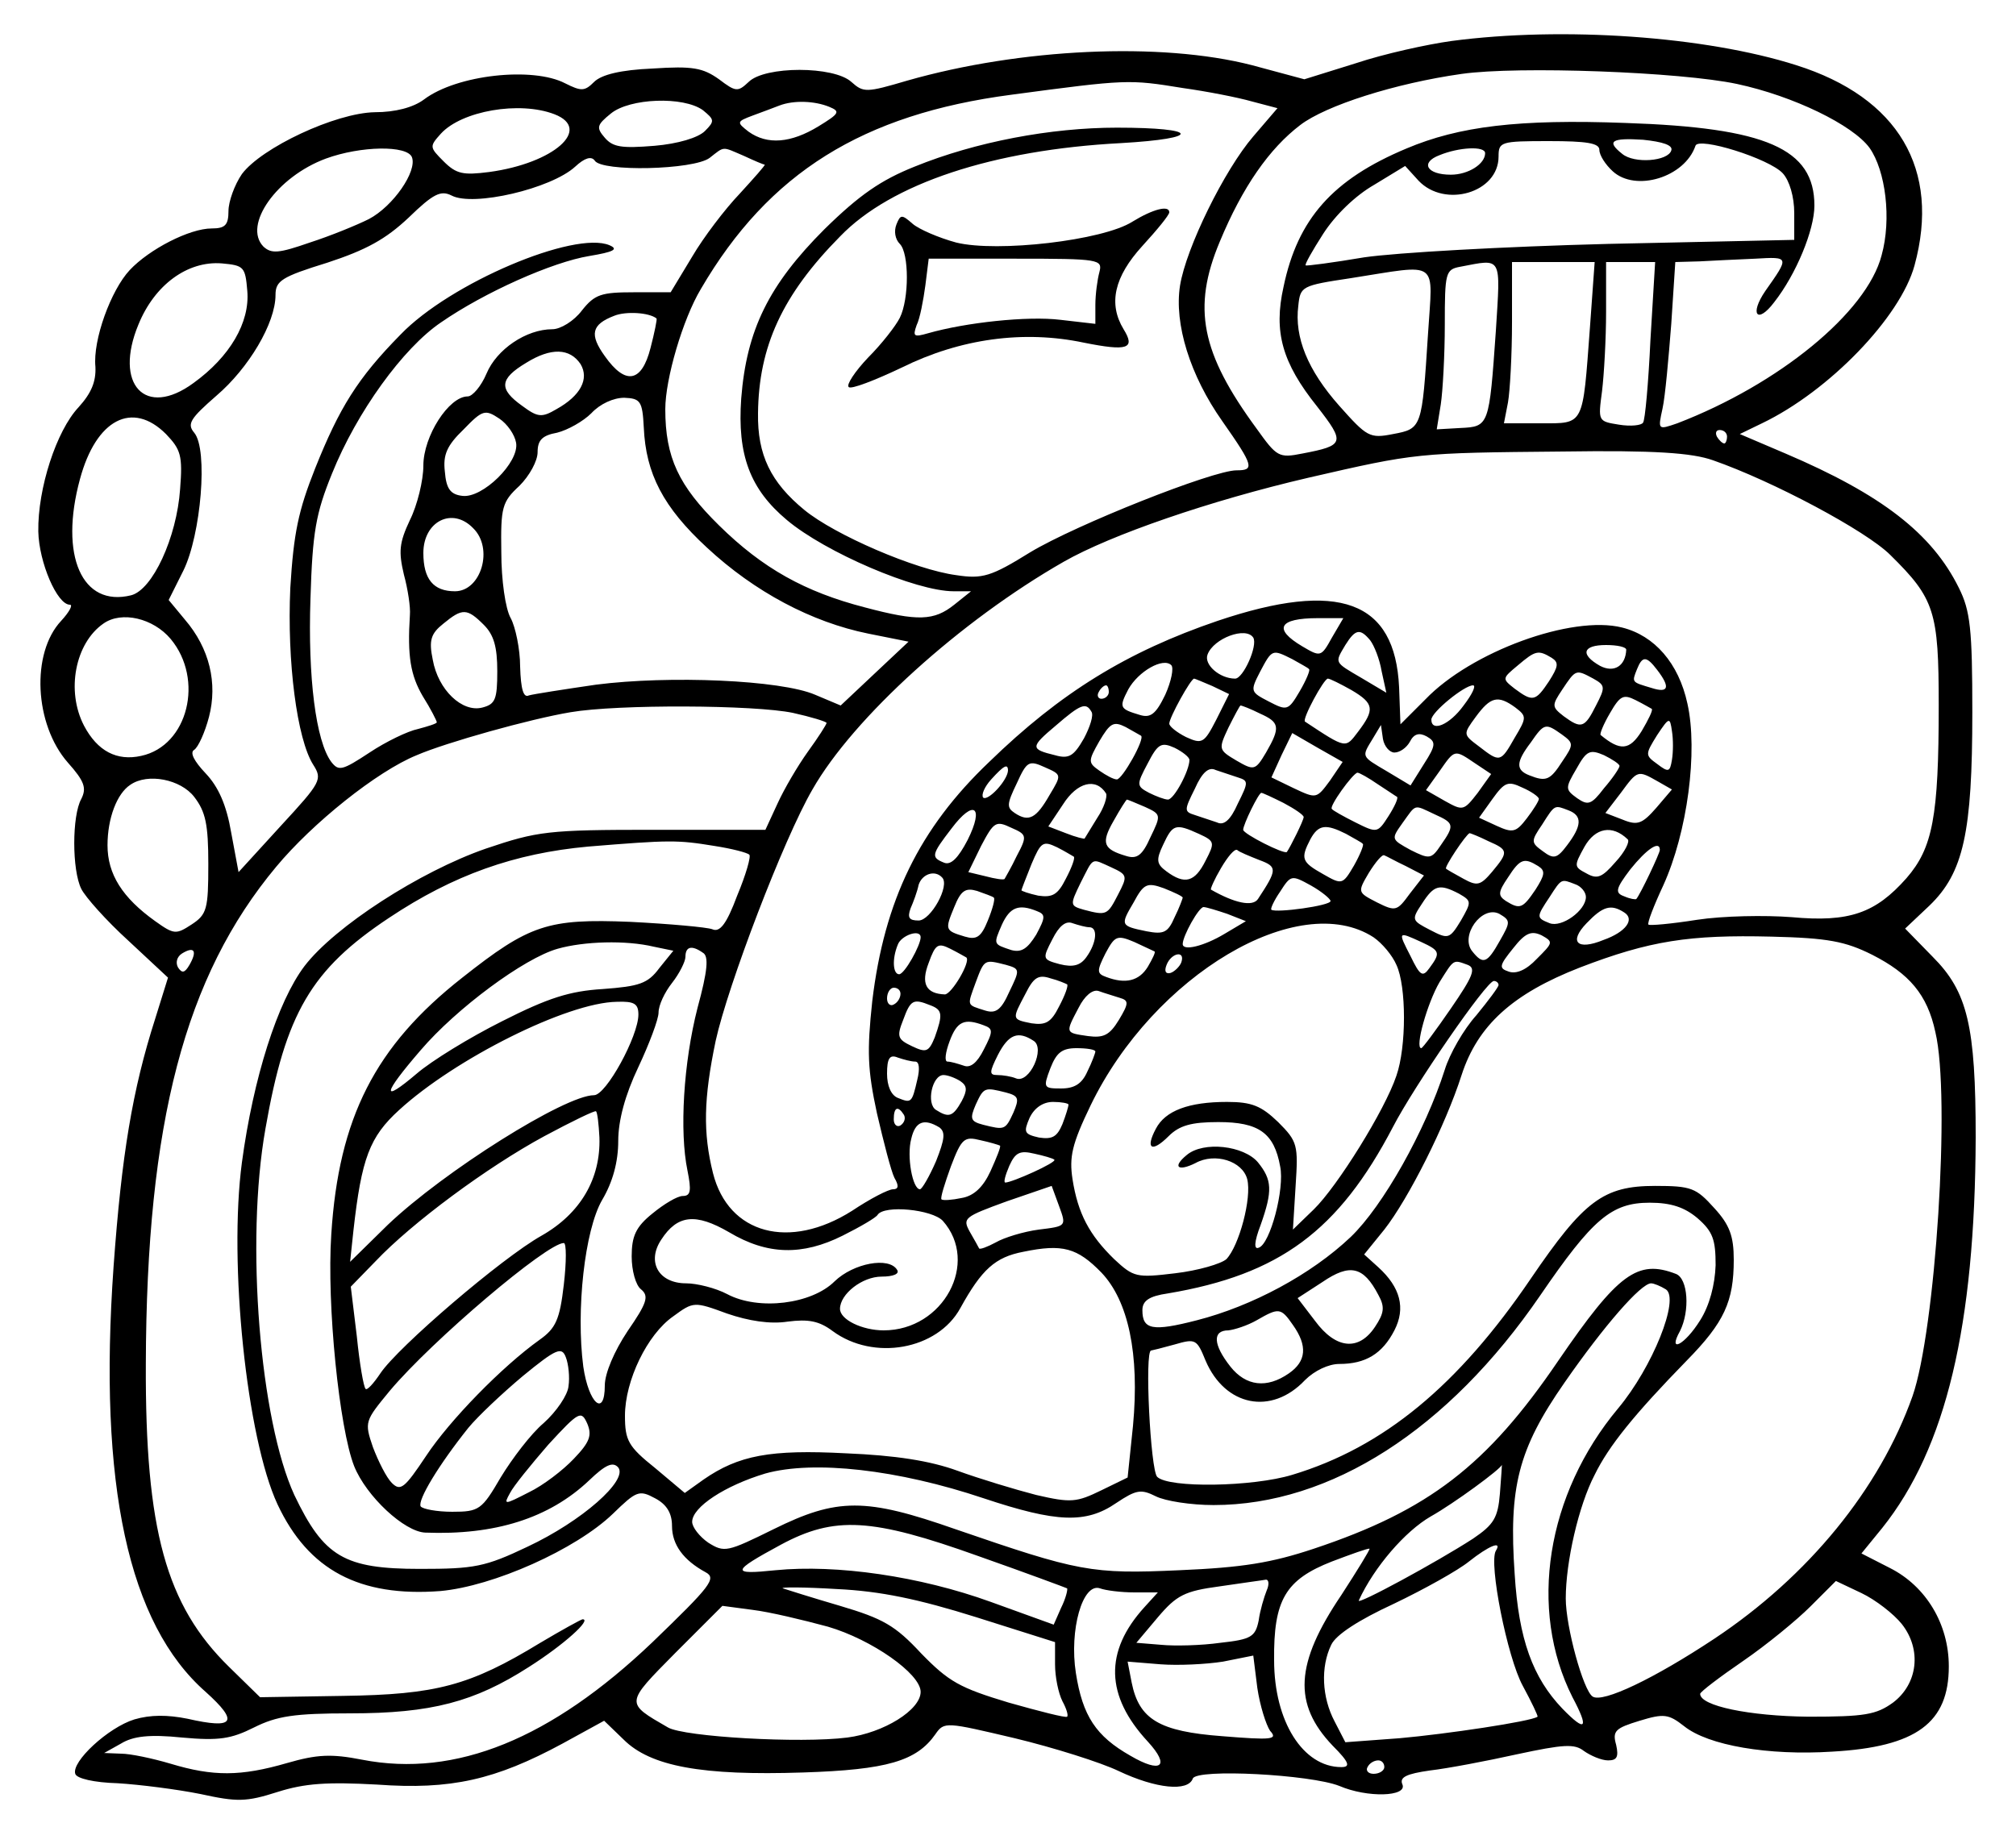
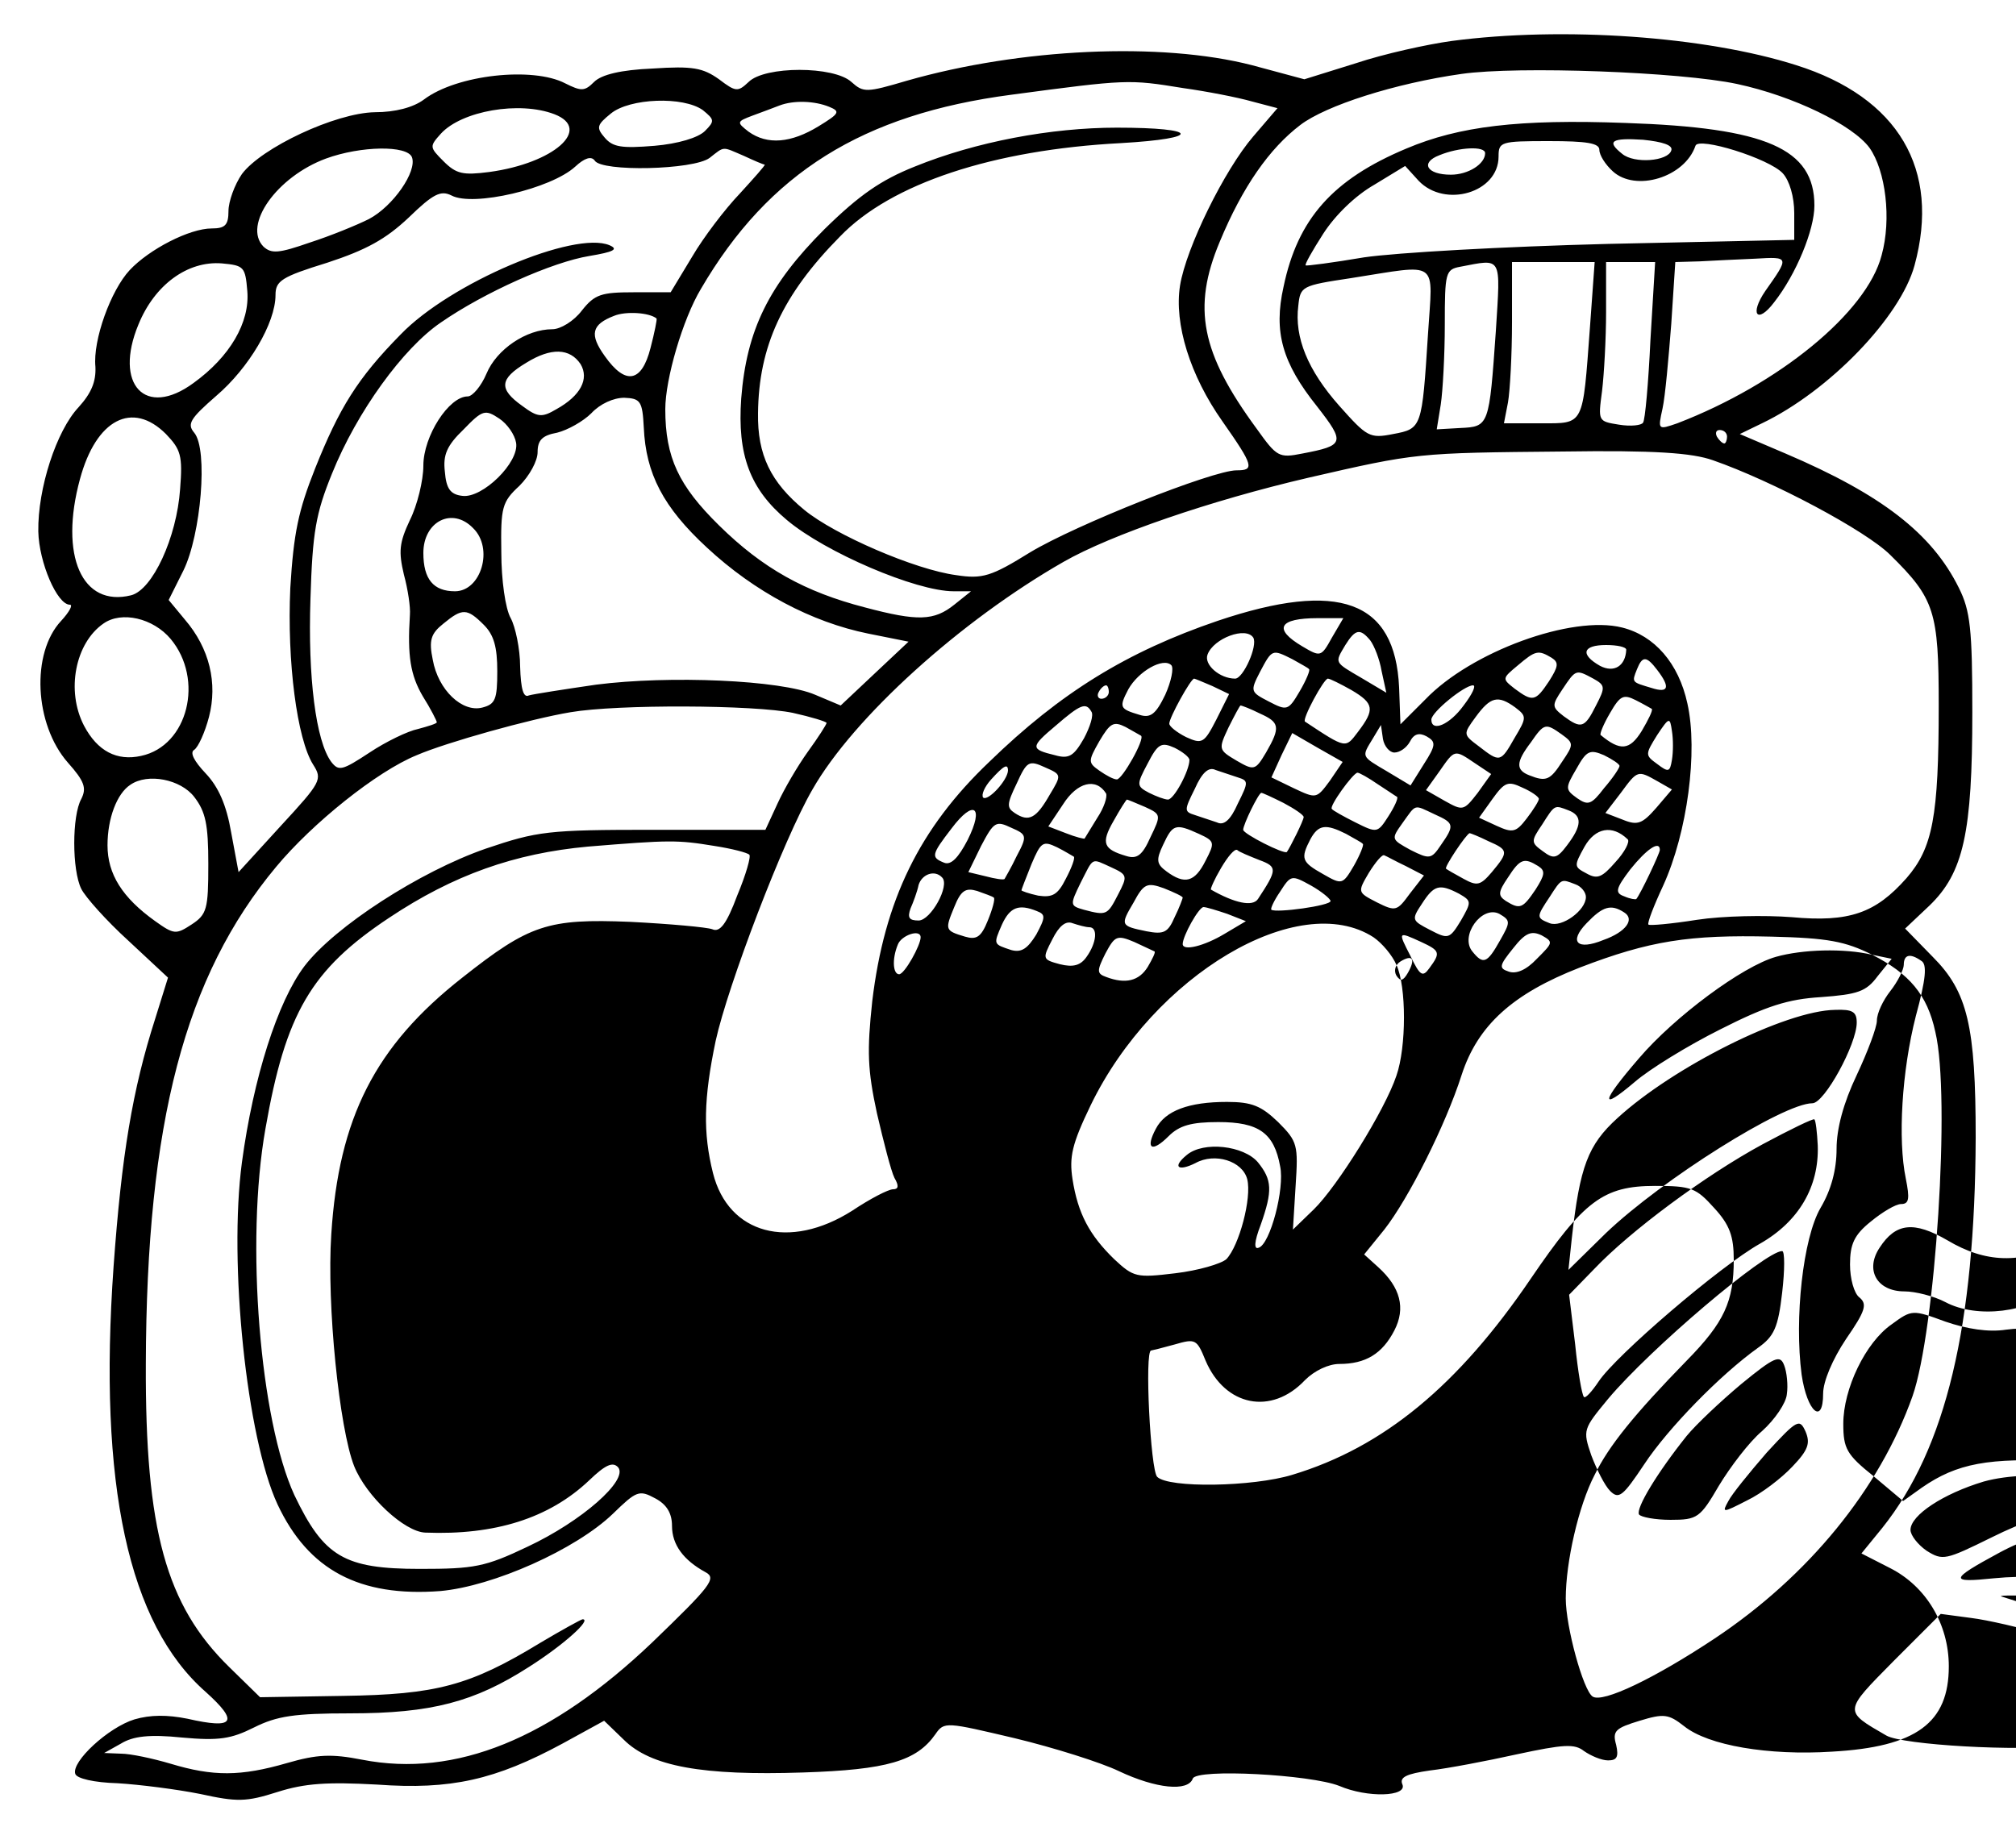
<svg xmlns="http://www.w3.org/2000/svg" version="1.0" width="300pt" height="275pt" viewBox="0 0 300 275" preserveAspectRatio="xMidYMid meet">
  <g transform="translate(0,275) scale(0.1,-0.1)" fill="#000000" stroke="none">
-     <path d="M2160 2689 c-36 -5 -100 -19 -142 -33 l-77 -24 -78 21 c-136 35 -345 25 -513 -23 -61 -18 -65 -18 -83 -2 -26 24 -129 24 -153 0 -16 -15 -19 -15 -44 4 -24 17 -39 20 -99 16 -47 -2 -76 -9 -87 -20 -14 -14 -19 -14 -43 -2 -48 25 -161 13 -210 -24 -16 -12 -43 -19 -73 -19 -59 -1 -169 -53 -198 -92 -11 -16 -20 -41 -20 -55 0 -21 -5 -26 -25 -26 -33 0 -93 -31 -122 -62 -28 -30 -55 -104 -51 -144 1 -22 -6 -39 -25 -60 -33 -35 -61 -121 -60 -185 1 -46 28 -109 47 -109 5 0 -1 -11 -13 -24 -45 -48 -40 -154 10 -211 25 -28 28 -38 20 -54 -14 -25 -14 -106 0 -134 6 -12 37 -47 70 -77 l59 -55 -19 -61 c-34 -106 -50 -203 -62 -369 -23 -325 22 -532 137 -633 50 -45 43 -56 -27 -40 -30 6 -55 6 -79 -1 -39 -12 -94 -63 -88 -81 2 -7 28 -13 63 -14 33 -2 88 -9 123 -16 55 -12 68 -12 115 3 41 13 74 15 148 11 110 -8 176 7 276 61 l62 34 29 -28 c40 -40 117 -54 267 -49 125 4 169 17 197 57 13 19 16 18 118 -6 58 -14 128 -36 155 -49 55 -26 103 -31 110 -11 6 15 175 6 218 -11 42 -18 101 -16 94 2 -5 11 6 16 41 21 26 3 84 14 129 24 70 15 86 16 100 5 10 -7 26 -14 36 -14 13 0 16 5 12 23 -6 21 -1 25 35 36 36 11 43 10 66 -8 36 -29 126 -44 220 -38 126 7 174 43 174 127 0 63 -34 119 -87 146 l-43 22 31 38 c95 119 138 301 139 581 0 166 -12 217 -64 269 l-41 42 36 34 c51 49 64 109 64 288 0 124 -3 151 -20 185 -40 81 -115 139 -258 200 l-68 29 33 16 c100 48 206 158 227 235 39 143 -24 250 -176 298 -135 43 -347 58 -513 36z m425 -64 c84 -18 172 -61 197 -95 24 -34 33 -106 18 -160 -22 -85 -153 -192 -304 -250 -29 -10 -29 -10 -22 22 4 18 9 75 13 126 l6 92 36 1 c20 1 57 3 83 4 51 3 51 3 15 -48 -24 -35 -12 -50 13 -17 33 42 60 108 60 144 0 85 -72 116 -281 123 -159 6 -248 -5 -326 -38 -110 -46 -162 -105 -183 -206 -15 -67 -2 -113 50 -178 42 -54 41 -58 -22 -70 -35 -7 -38 -5 -68 37 -83 113 -96 180 -55 278 34 82 74 139 120 174 38 29 141 62 240 76 84 12 326 3 410 -15z m-825 -6 c36 -5 82 -14 103 -20 l38 -10 -36 -42 c-43 -50 -100 -166 -109 -222 -9 -57 15 -134 63 -202 47 -67 48 -73 21 -73 -35 0 -239 -81 -307 -122 -58 -36 -71 -40 -110 -34 -61 8 -181 60 -226 97 -50 41 -70 82 -69 144 1 99 36 176 122 263 76 79 228 129 418 139 122 7 117 23 -6 23 -98 0 -210 -21 -301 -58 -50 -20 -82 -42 -134 -93 -83 -83 -116 -150 -124 -252 -6 -84 13 -135 68 -181 57 -48 192 -106 248 -106 l26 0 -25 -20 c-30 -24 -54 -25 -133 -4 -89 23 -152 58 -217 122 -60 59 -80 101 -80 173 0 45 26 134 53 179 101 173 241 260 462 289 172 23 175 23 255 10z m-714 -33 c17 -14 18 -16 3 -31 -10 -10 -40 -19 -75 -22 -49 -4 -62 -2 -74 12 -13 15 -12 19 9 36 28 23 108 26 137 5z m188 5 c17 -7 15 -10 -16 -29 -41 -25 -76 -28 -104 -8 -18 14 -18 15 6 24 14 5 32 12 40 15 21 8 52 7 74 -2z m-409 -11 c57 -22 -1 -73 -97 -86 -39 -5 -49 -3 -68 16 -21 21 -21 22 -4 41 31 34 117 49 169 29z m1662 -54 c-5 -16 -55 -20 -73 -5 -24 19 -16 24 31 21 29 -3 45 -8 42 -16z m-107 1 c0 -8 9 -22 20 -32 34 -31 107 -9 123 38 4 14 110 -19 130 -41 10 -11 17 -35 17 -59 l0 -40 -277 -6 c-156 -4 -315 -13 -363 -20 -47 -8 -86 -13 -87 -12 -2 1 10 22 26 47 18 28 48 57 76 73 l46 28 20 -22 c39 -41 119 -18 119 36 0 22 3 23 75 23 56 0 75 -3 75 -13z m-1767 -11 c8 -21 -28 -73 -64 -92 -18 -9 -57 -25 -88 -35 -46 -16 -57 -17 -69 -6 -31 32 20 104 93 131 52 19 121 20 128 2z m494 2 c15 -7 29 -13 31 -13 1 -1 -16 -20 -37 -43 -22 -23 -54 -65 -71 -94 l-32 -53 -55 0 c-48 0 -58 -3 -77 -27 -12 -16 -32 -28 -44 -28 -39 0 -83 -30 -98 -66 -8 -19 -21 -34 -28 -34 -28 0 -66 -59 -66 -103 0 -22 -9 -59 -20 -81 -16 -34 -17 -47 -9 -81 6 -22 10 -49 9 -60 -4 -62 1 -90 19 -121 12 -19 21 -37 21 -39 0 -2 -13 -6 -28 -10 -15 -3 -48 -19 -72 -35 -41 -27 -46 -28 -57 -14 -23 31 -35 126 -31 243 3 99 8 127 32 186 37 92 106 187 162 225 65 45 166 90 221 99 36 6 44 10 30 16 -52 22 -237 -56 -311 -133 -64 -65 -91 -109 -127 -199 -25 -63 -32 -96 -37 -178 -5 -110 10 -225 34 -263 14 -22 12 -26 -48 -91 l-63 -69 -11 59 c-7 41 -19 68 -38 88 -17 18 -24 31 -17 35 6 4 16 26 22 49 13 50 1 102 -36 145 l-24 29 22 44 c26 53 37 180 16 205 -11 13 -6 21 33 55 48 41 88 108 88 150 0 21 9 27 77 48 58 19 87 35 121 67 37 36 48 41 64 33 32 -17 148 10 184 43 14 13 24 16 29 9 10 -17 147 -14 171 4 23 18 18 17 51 3z m1103 4 c0 -16 -25 -32 -51 -32 -36 0 -46 18 -17 29 29 12 68 14 68 3z m-1842 -205 c4 -47 -26 -98 -80 -137 -72 -53 -119 -2 -82 87 24 59 73 95 124 91 33 -3 35 -5 38 -41z m1858 -59 c-10 -142 -10 -143 -53 -145 l-35 -2 6 37 c3 20 6 74 6 119 0 77 1 82 23 86 63 12 60 17 53 -95z m140 5 c-11 -148 -8 -143 -73 -143 l-55 0 6 31 c3 17 6 71 6 120 l0 89 61 0 62 0 -7 -97z m90 -19 c-3 -64 -8 -120 -11 -123 -2 -4 -18 -6 -36 -3 -31 5 -31 5 -25 50 3 25 6 78 6 118 l0 74 37 0 36 0 -7 -116z m-331 9 c-9 -140 -9 -141 -52 -149 -35 -7 -39 -4 -80 42 -47 53 -67 102 -61 149 3 29 5 30 78 41 134 21 122 29 115 -83z m-1148 23 c1 -1 -3 -21 -9 -44 -13 -51 -37 -56 -68 -12 -23 32 -20 47 14 60 17 7 52 5 63 -4z m-113 -68 c13 -22 0 -47 -36 -67 -22 -13 -28 -12 -51 5 -35 25 -34 40 6 64 37 23 65 22 81 -2z m94 -94 c3 -69 29 -119 94 -179 71 -66 156 -111 240 -128 l60 -12 -50 -47 -51 -48 -38 16 c-51 22 -217 29 -326 15 -48 -7 -93 -14 -100 -16 -8 -4 -12 9 -13 43 0 26 -7 59 -14 72 -8 14 -14 57 -14 98 -1 67 1 75 27 99 15 15 27 37 27 50 0 18 7 25 29 29 16 4 39 17 51 29 13 14 33 23 49 23 24 -1 27 -5 29 -44z m-190 -23 c5 -29 -50 -83 -80 -79 -18 2 -24 11 -26 36 -3 25 3 39 28 63 28 29 32 30 53 16 12 -8 23 -24 25 -36z m-521 13 c22 -23 25 -32 21 -82 -5 -72 -41 -150 -73 -158 -73 -18 -107 59 -76 173 24 89 78 117 128 67z m2323 -4 c0 -5 -2 -10 -4 -10 -3 0 -8 5 -11 10 -3 6 -1 10 4 10 6 0 11 -4 11 -10z m-21 -35 c89 -31 228 -105 264 -141 66 -65 72 -84 72 -224 0 -166 -9 -212 -48 -257 -46 -52 -85 -66 -171 -58 -39 3 -102 2 -141 -4 -38 -6 -71 -9 -72 -7 -2 2 8 28 22 58 36 79 52 200 36 271 -13 60 -49 101 -97 113 -75 19 -225 -36 -293 -107 l-37 -37 -2 55 c-6 129 -89 160 -270 99 -135 -46 -234 -107 -340 -210 -104 -99 -156 -206 -174 -356 -8 -75 -7 -102 7 -167 10 -43 21 -86 26 -96 7 -12 6 -17 -2 -17 -7 0 -34 -14 -61 -32 -93 -59 -184 -35 -207 56 -15 60 -14 111 4 197 18 82 101 300 144 374 61 107 220 251 374 339 70 40 218 91 364 125 161 37 161 37 379 39 136 2 192 -2 223 -13z m-1845 -101 c31 -30 12 -94 -27 -94 -32 0 -47 18 -47 57 0 47 43 69 74 37z m16 -144 c15 -15 20 -33 20 -69 0 -42 -3 -49 -22 -54 -30 -8 -66 26 -74 71 -6 29 -3 39 16 54 28 23 35 23 60 -2z m-466 -21 c50 -60 26 -159 -44 -174 -36 -8 -65 7 -85 45 -27 52 -13 123 29 152 27 19 74 8 100 -23z m1728 2 c-16 -29 -17 -29 -44 -13 -44 26 -35 42 23 42 l38 0 -17 -29z m-117 0 c7 -12 -15 -61 -27 -61 -23 0 -47 21 -41 36 9 24 57 42 68 25z m174 -4 c6 -8 14 -28 17 -46 l7 -32 -37 22 c-41 24 -40 22 -24 49 15 24 22 25 37 7z m381 -14 c-1 -24 -18 -35 -39 -24 -30 17 -26 31 9 31 17 0 30 -3 30 -7z m-497 -14 c12 -7 24 -13 25 -15 2 -1 -4 -16 -14 -33 -17 -29 -19 -29 -46 -15 -27 14 -28 15 -13 44 18 34 18 34 48 19z m386 2 c11 -7 10 -13 -4 -35 -20 -30 -24 -31 -51 -11 -19 15 -19 15 5 35 26 22 30 23 50 11z m-575 -55 c-14 -29 -22 -35 -38 -30 -30 9 -31 11 -17 38 15 27 52 48 64 36 4 -4 0 -24 -9 -44z m732 37 c20 -26 17 -35 -8 -27 -30 9 -30 8 -22 28 8 20 14 20 30 -1z m-95 -13 c18 -10 18 -13 4 -40 -17 -34 -22 -35 -48 -16 -18 14 -18 16 -2 40 20 30 20 30 46 16z m-567 -11 l25 -12 -19 -38 c-18 -35 -21 -37 -45 -26 -14 7 -25 16 -25 20 0 9 32 67 37 67 1 0 13 -5 27 -11z m207 -6 c34 -20 35 -29 10 -62 -19 -25 -17 -26 -79 15 -5 3 28 64 34 64 3 0 19 -8 35 -17z m-361 -3 c0 -5 -5 -10 -11 -10 -5 0 -7 5 -4 10 3 6 8 10 11 10 2 0 4 -4 4 -10z m528 -20 c-21 -29 -48 -40 -48 -21 0 11 49 51 62 51 5 0 -1 -13 -14 -30z m280 -5 c2 -2 -5 -16 -15 -33 -18 -29 -32 -30 -61 -6 -2 1 4 16 14 33 15 26 20 28 38 19 12 -6 22 -12 24 -13z m-203 2 c17 -13 17 -15 -1 -45 -21 -37 -22 -37 -53 -13 -24 18 -24 18 -5 44 22 30 33 33 59 14z m-1075 -8 c27 -6 50 -13 50 -15 0 -2 -12 -21 -28 -43 -15 -21 -35 -55 -45 -77 l-18 -39 -167 0 c-157 0 -172 -2 -249 -28 -98 -34 -225 -116 -270 -175 -40 -53 -76 -166 -93 -292 -20 -150 7 -410 53 -509 46 -98 122 -138 242 -129 79 7 202 62 257 115 35 34 39 36 63 23 17 -9 25 -22 25 -41 0 -28 17 -51 50 -69 17 -9 7 -21 -79 -104 -151 -144 -293 -202 -432 -175 -46 9 -67 8 -112 -5 -69 -20 -110 -20 -173 -1 -27 8 -60 15 -74 15 l-25 1 25 14 c18 11 42 14 91 9 55 -5 73 -2 107 15 34 17 60 21 143 21 121 0 185 17 266 69 52 33 94 71 80 71 -2 0 -31 -16 -63 -35 -105 -64 -155 -77 -293 -79 l-124 -2 -46 45 c-94 92 -125 204 -124 451 1 359 58 577 194 740 54 65 150 142 209 166 44 19 169 54 229 64 70 12 274 11 331 -1z m444 2 c4 -5 -2 -23 -11 -40 -15 -26 -22 -31 -43 -25 -37 9 -37 12 1 44 37 32 45 35 53 21z m251 -3 c29 -13 31 -20 9 -58 -16 -27 -18 -27 -44 -12 -27 16 -27 17 -12 49 9 18 17 33 18 33 2 0 15 -5 29 -12z m-177 -33 c6 -5 -28 -65 -36 -65 -5 0 -16 6 -26 13 -17 12 -17 14 0 44 16 27 21 30 39 21 11 -6 21 -12 23 -13z m790 -36 c-3 -18 -5 -19 -22 -6 -18 13 -18 14 0 43 18 27 19 27 22 6 2 -12 2 -31 0 -43z m-413 11 c8 0 18 7 23 16 6 12 14 14 25 8 14 -8 14 -13 -4 -41 l-20 -32 -35 21 c-39 23 -38 21 -21 49 l12 20 3 -21 c2 -11 10 -20 17 -20z m249 27 c18 -13 18 -15 1 -40 -18 -28 -24 -31 -49 -21 -21 8 -20 20 2 49 20 29 22 29 46 12z m-345 -69 c-20 -27 -20 -27 -54 -11 l-33 16 15 33 16 33 38 -22 37 -21 -19 -28z m-209 31 c0 -16 -23 -59 -32 -59 -5 0 -18 5 -28 10 -19 10 -19 12 -2 44 15 29 20 32 40 23 12 -6 22 -14 22 -18z m640 -9 c0 -3 -10 -18 -23 -33 -19 -25 -24 -26 -40 -15 -18 13 -18 15 -1 44 15 27 20 29 41 20 12 -6 23 -13 23 -16z m-215 4 l24 -16 -20 -28 c-21 -27 -22 -27 -49 -12 l-28 16 20 28 c23 33 22 33 53 12z m-633 -47 c-20 -35 -31 -41 -52 -27 -12 8 -12 13 3 44 15 33 18 35 42 24 25 -11 25 -11 7 -41z m-62 36 c-1 -15 -30 -46 -37 -40 -3 4 2 16 12 27 19 21 25 24 25 13z m342 -10 c16 -5 16 -7 0 -39 -11 -25 -21 -33 -31 -28 -9 3 -24 8 -33 11 -16 5 -16 7 0 39 11 25 21 33 31 28 9 -3 24 -8 33 -11z m208 -10 c14 -9 27 -18 29 -19 2 -2 -4 -15 -13 -29 -16 -25 -17 -25 -49 -9 -18 9 -34 18 -35 20 -5 3 31 53 38 54 3 0 17 -8 30 -17z m417 4 l21 -12 -23 -27 c-21 -24 -28 -27 -50 -18 l-26 10 23 30 c25 34 25 34 55 17z m-2178 -23 c17 -22 21 -41 21 -100 0 -67 -2 -75 -25 -90 -23 -15 -26 -15 -54 5 -49 35 -71 70 -71 113 0 40 14 77 34 90 26 18 75 8 95 -18z m1357 5 c2 -5 -3 -21 -13 -36 -9 -15 -18 -29 -19 -31 0 -1 -13 2 -28 8 l-26 10 22 33 c21 33 49 40 64 16z m644 -8 c0 -3 -8 -16 -18 -29 -16 -21 -21 -22 -45 -11 l-26 12 20 28 c18 25 23 27 44 17 14 -6 25 -14 25 -17z m-380 -6 c17 -9 30 -18 30 -21 0 -5 -20 -45 -25 -52 -4 -4 -65 27 -65 33 0 8 23 55 27 55 2 0 17 -7 33 -15z m-206 -6 c24 -11 24 -12 8 -45 -12 -27 -20 -33 -36 -28 -34 10 -38 19 -19 52 10 18 19 32 20 32 1 0 13 -5 27 -11z m-264 -49 c-14 -27 -25 -38 -35 -34 -20 8 -19 12 11 51 33 44 49 33 24 -17z m695 38 c29 -13 30 -16 9 -46 -14 -21 -17 -21 -45 -7 -29 16 -29 16 -12 40 21 29 16 28 48 13z m199 6 c21 -8 20 -23 -2 -52 -15 -20 -20 -21 -36 -9 -18 13 -18 15 -1 40 19 30 18 29 39 21z m-821 -68 c-8 -17 -17 -32 -18 -34 -1 -2 -14 0 -29 4 l-25 6 19 39 c19 36 22 38 45 27 23 -10 24 -12 8 -42z m271 33 c24 -11 24 -13 10 -40 -16 -32 -31 -36 -58 -16 -15 11 -16 17 -5 40 14 30 18 32 53 16z m219 0 c12 -7 24 -13 25 -15 2 -1 -4 -16 -13 -32 -17 -29 -18 -29 -46 -13 -32 18 -34 23 -19 52 12 22 23 23 53 8z m419 -8 c4 -3 -4 -19 -18 -34 -20 -23 -27 -26 -43 -17 -19 10 -19 11 -3 40 16 28 41 33 64 11z m-207 -3 c30 -13 30 -16 5 -46 -17 -20 -22 -21 -42 -10 -13 7 -25 14 -26 15 -4 1 30 52 35 53 1 0 14 -5 28 -12z m-1152 -7 c26 -4 49 -10 52 -13 3 -2 -5 -30 -18 -61 -16 -43 -26 -55 -37 -50 -8 3 -63 8 -122 11 -123 5 -150 -4 -250 -83 -130 -102 -184 -209 -195 -382 -7 -105 12 -289 34 -345 18 -45 75 -98 106 -99 103 -4 184 21 244 78 24 23 35 28 43 19 15 -19 -54 -80 -135 -118 -63 -30 -79 -33 -160 -33 -113 0 -143 18 -187 110 -51 111 -73 376 -43 545 30 172 68 237 184 314 96 64 187 96 296 106 122 10 133 10 188 1z m535 -16 c2 -2 -3 -16 -12 -33 -12 -24 -20 -28 -41 -25 -14 3 -25 7 -25 8 0 1 7 19 15 39 14 33 17 35 38 25 12 -6 23 -13 25 -14z m276 -5 c27 -10 27 -14 -2 -58 -8 -12 -35 -6 -70 14 -1 1 5 15 15 32 10 17 20 29 24 27 3 -3 18 -9 33 -15z m596 15 c0 -5 -29 -66 -35 -73 -1 -1 -9 0 -18 4 -14 5 -13 11 9 40 24 30 44 44 44 29z m-378 -24 l27 -14 -21 -27 c-19 -26 -21 -27 -49 -13 -29 15 -29 15 -12 44 10 16 20 28 23 26 3 -1 17 -9 32 -16z m-438 -2 c24 -11 24 -13 10 -40 -16 -31 -17 -32 -51 -23 -21 6 -21 7 -5 40 20 39 15 37 46 23z m635 2 c11 -7 10 -13 -4 -35 -19 -28 -23 -30 -44 -17 -12 8 -12 13 3 35 18 28 24 30 45 17z m-887 -17 c12 -12 -17 -64 -35 -64 -14 0 -17 4 -12 18 4 9 10 25 12 35 5 16 24 23 35 11z m578 -35 c0 -7 -81 -18 -88 -13 -2 1 4 14 13 27 16 25 17 25 46 9 16 -9 29 -20 29 -23z m-220 5 c0 -1 -5 -15 -12 -29 -10 -23 -16 -26 -42 -21 -39 8 -39 9 -19 43 15 28 20 30 45 21 15 -6 28 -12 28 -14z m584 20 c9 -3 16 -12 16 -19 0 -20 -36 -46 -54 -39 -20 8 -20 9 0 39 18 28 17 27 38 19z m-865 -20 c2 -2 -2 -17 -9 -34 -10 -25 -17 -29 -34 -24 -30 9 -30 10 -16 44 10 25 17 29 34 24 11 -4 23 -8 25 -10z m692 6 c19 -11 19 -12 3 -40 -17 -28 -19 -28 -46 -14 -27 14 -28 15 -12 39 18 28 26 30 55 15z m-628 -26 c13 -5 13 -9 -1 -35 -13 -21 -22 -27 -37 -23 -27 9 -27 8 -14 38 12 26 25 31 52 20z m283 -4 l28 -11 -32 -19 c-30 -18 -62 -26 -62 -15 0 12 24 55 31 55 4 0 20 -5 35 -10z m406 -40 c-19 -34 -25 -36 -41 -16 -19 23 14 69 40 56 17 -10 17 -12 1 -40z m185 42 c16 -10 3 -29 -31 -41 -39 -16 -52 -3 -25 25 24 25 36 29 56 16z m-796 -22 c13 0 11 -23 -4 -44 -9 -13 -20 -16 -40 -11 -26 7 -26 8 -11 37 10 20 20 28 30 24 9 -3 20 -6 25 -6z m423 -15 c13 -9 28 -27 34 -41 15 -32 15 -122 0 -165 -17 -51 -88 -165 -123 -199 l-31 -30 4 65 c4 61 3 66 -26 95 -25 24 -39 30 -76 30 -57 0 -92 -13 -106 -40 -16 -30 -6 -36 19 -11 16 16 34 21 74 21 60 0 83 -16 92 -66 7 -33 -15 -116 -32 -121 -7 -3 -7 8 3 34 18 51 17 67 -4 93 -21 25 -81 32 -106 11 -22 -18 -13 -25 13 -12 29 16 70 3 77 -24 7 -28 -12 -99 -31 -119 -8 -7 -42 -17 -76 -21 -58 -7 -62 -6 -91 21 -37 36 -54 68 -62 119 -5 33 -1 52 27 110 94 194 310 322 421 250z m243 -32 c-16 -17 -31 -23 -42 -19 -15 5 -14 9 7 35 18 23 27 26 42 19 18 -10 17 -11 -7 -35z m-917 32 c0 -12 -24 -55 -32 -55 -9 0 -11 22 -2 44 5 14 34 24 34 11z m348 -21 c2 -1 -3 -11 -10 -23 -13 -21 -33 -26 -62 -15 -14 5 -14 9 -1 35 14 26 17 28 43 17 15 -7 28 -13 30 -14z m397 14 c28 -13 29 -16 12 -39 -10 -14 -14 -11 -28 18 -19 37 -19 37 16 21z m671 -19 c55 -28 82 -59 94 -115 23 -96 0 -445 -34 -542 -49 -138 -155 -268 -295 -361 -89 -59 -166 -96 -181 -86 -14 9 -40 104 -40 146 0 54 19 138 43 184 21 43 59 90 137 170 56 57 70 88 70 150 0 35 -6 52 -29 77 -27 30 -34 33 -88 33 -77 0 -106 -22 -185 -138 -108 -159 -219 -251 -355 -292 -59 -18 -184 -20 -201 -3 -10 10 -19 188 -9 188 1 0 17 4 35 9 31 9 33 8 46 -24 29 -68 98 -82 148 -29 14 14 35 24 51 24 39 0 64 15 82 50 17 33 9 64 -24 94 l-21 19 30 37 c36 46 91 155 115 230 24 74 76 121 176 160 104 40 163 49 285 46 84 -2 110 -7 150 -27z m-1813 12 l29 -6 -21 -26 c-17 -23 -30 -27 -84 -31 -49 -3 -81 -13 -150 -48 -48 -24 -105 -59 -127 -78 -53 -45 -51 -31 6 35 53 62 154 137 204 151 39 11 101 13 143 3z m465 -16 c7 -6 -22 -55 -32 -55 -28 1 -36 16 -24 47 10 28 14 30 32 21 12 -6 22 -12 24 -13z m-1156 -11 c-7 -12 -11 -13 -17 -4 -4 7 -2 16 6 21 18 11 23 4 11 -17z m764 18 c9 -5 7 -27 -8 -82 -21 -82 -27 -184 -15 -242 6 -30 5 -38 -7 -38 -8 0 -28 -12 -45 -26 -25 -20 -31 -34 -31 -64 0 -21 6 -43 14 -49 12 -10 9 -20 -20 -62 -20 -30 -34 -63 -34 -81 0 -48 -24 -27 -32 28 -11 84 2 203 28 248 16 27 24 57 24 88 0 30 10 68 30 110 16 34 30 71 30 81 0 11 9 30 20 44 11 14 20 32 20 39 0 15 9 18 26 6z m712 -14 c-2 -6 -10 -14 -16 -16 -7 -2 -10 2 -6 12 7 18 28 22 22 4z m-261 -4 c21 -6 21 -7 5 -40 -12 -27 -20 -33 -36 -28 -28 9 -27 6 -14 42 13 35 13 34 45 26z m687 0 c13 -5 8 -17 -25 -65 -22 -32 -42 -59 -44 -59 -10 0 9 67 27 98 22 35 20 34 42 26z m-596 -29 c2 -2 -3 -16 -12 -33 -12 -24 -20 -28 -41 -25 -30 6 -29 6 -9 44 12 24 19 29 37 23 12 -3 23 -8 25 -9z m642 -1 c0 -3 -15 -23 -33 -45 -19 -21 -40 -58 -47 -81 -29 -91 -92 -203 -140 -249 -59 -56 -147 -103 -229 -124 -66 -17 -81 -14 -81 15 0 14 10 21 38 25 166 28 254 93 335 248 31 60 139 217 150 217 4 0 7 -3 7 -6z m-890 -13 c0 -6 -4 -13 -10 -16 -5 -3 -10 1 -10 9 0 9 5 16 10 16 6 0 10 -4 10 -9z m326 -6 c14 -4 14 -8 -1 -33 -14 -23 -23 -27 -46 -24 -34 5 -34 4 -14 42 9 18 21 28 30 25 8 -3 22 -7 31 -10z m-716 -25 c0 -32 -48 -120 -66 -120 -43 0 -223 -113 -307 -193 l-56 -55 5 47 c12 107 24 139 68 179 83 76 250 160 324 161 26 1 32 -3 32 -19z m434 14 c19 -7 19 -14 7 -48 -9 -22 -13 -23 -34 -13 -21 10 -23 14 -13 39 11 30 15 32 40 22z m80 -30 c14 -5 14 -9 0 -36 -10 -20 -20 -28 -30 -24 -9 3 -19 6 -24 6 -5 0 -3 14 3 30 11 30 22 35 51 24z m74 -23 c18 -11 -6 -64 -26 -56 -7 3 -20 5 -28 5 -12 0 -12 4 1 30 16 31 30 36 53 21z m92 -16 c0 -2 -5 -16 -12 -30 -8 -18 -19 -25 -39 -25 -26 0 -27 1 -16 30 9 23 17 30 39 30 15 0 28 -2 28 -5z m-268 -15 c6 0 7 -11 3 -27 -8 -35 -9 -35 -29 -27 -10 4 -16 18 -16 36 0 23 4 29 16 24 9 -3 20 -6 26 -6z m67 -29 c10 -7 11 -13 2 -30 -13 -23 -19 -25 -38 -13 -15 9 -6 52 11 52 6 0 17 -4 25 -9z m68 -17 c19 -5 20 -9 11 -30 -12 -26 -13 -26 -45 -18 -19 5 -20 9 -11 30 12 26 13 26 45 18z m93 -18 c0 -3 -4 -16 -9 -29 -8 -19 -15 -23 -35 -20 -22 5 -23 8 -14 29 7 15 20 24 35 24 12 0 23 -2 23 -4z m-698 -49 c2 -61 -28 -113 -86 -146 -59 -33 -214 -166 -240 -205 -10 -15 -20 -26 -22 -23 -3 3 -9 38 -13 78 l-9 74 37 38 c54 57 166 140 251 186 41 22 76 39 77 37 2 -2 4 -19 5 -39z m453 34 c3 -5 1 -12 -5 -16 -5 -3 -10 1 -10 9 0 18 6 21 15 7z m53 -19 c9 -7 8 -17 -5 -50 -10 -23 -21 -42 -24 -42 -11 0 -20 49 -13 75 6 26 19 31 42 17z m90 -27 c2 -1 -5 -18 -14 -38 -11 -24 -25 -37 -43 -40 -14 -3 -28 -4 -30 -2 -2 2 5 24 14 49 16 42 20 45 44 39 14 -3 27 -7 29 -8z m81 -21 c4 -4 -63 -34 -73 -34 -3 0 0 11 6 25 9 20 16 23 37 18 14 -3 28 -7 30 -9z m-23 -104 c-23 -3 -52 -12 -64 -19 -13 -7 -24 -11 -25 -9 -1 2 -7 13 -14 25 -11 20 -8 22 55 45 l67 23 11 -30 c11 -30 11 -30 -30 -35z m980 17 c23 -20 27 -32 27 -70 -1 -29 -9 -60 -23 -82 -23 -37 -49 -50 -30 -16 15 30 12 78 -6 85 -57 22 -86 1 -175 -129 -106 -156 -193 -223 -364 -280 -63 -21 -106 -28 -200 -32 -131 -6 -150 -2 -333 61 -134 47 -176 47 -271 0 -69 -34 -73 -35 -97 -20 -13 9 -24 23 -24 31 0 22 49 54 109 72 72 20 197 6 325 -37 108 -36 152 -38 197 -7 30 20 37 21 59 10 14 -7 52 -13 86 -13 174 0 349 112 486 312 78 114 106 138 163 138 32 0 52 -7 71 -23z m-1123 -4 c55 -62 1 -163 -88 -163 -32 0 -65 16 -65 32 0 22 33 48 62 48 17 0 27 4 23 10 -12 20 -65 10 -93 -17 -34 -34 -113 -44 -160 -19 -17 9 -45 16 -61 16 -41 0 -59 32 -37 65 24 37 51 40 101 11 57 -34 109 -35 169 -5 26 13 50 27 52 31 10 15 81 8 97 -9z m-564 -95 c-6 -52 -12 -65 -36 -82 -56 -40 -134 -120 -169 -173 -32 -48 -38 -53 -51 -40 -8 8 -20 32 -28 53 -13 38 -12 39 25 84 63 75 234 220 259 220 4 0 4 -28 0 -62z m800 18 c40 -42 57 -121 47 -228 l-8 -77 -39 -19 c-37 -18 -45 -19 -97 -7 -31 8 -84 24 -117 36 -41 15 -93 23 -166 26 -113 6 -160 -3 -212 -39 l-28 -20 -44 37 c-40 32 -45 41 -45 78 0 52 33 121 72 148 30 22 31 22 80 4 32 -11 64 -16 90 -12 31 4 47 1 67 -14 61 -45 156 -28 190 34 32 58 52 76 94 84 58 12 80 6 116 -31z m412 -33 c10 -18 9 -27 -5 -48 -24 -36 -58 -33 -89 9 l-26 34 37 24 c41 28 61 23 83 -19z m428 8 c21 -14 -20 -116 -71 -177 -107 -128 -134 -299 -68 -430 25 -47 20 -53 -15 -17 -44 46 -65 103 -71 200 -9 129 5 186 74 285 59 85 114 148 129 148 4 0 14 -4 22 -9z m-555 -53 c22 -31 20 -54 -6 -72 -33 -23 -64 -19 -87 10 -26 33 -27 54 -3 54 9 1 28 7 42 15 33 19 36 19 54 -7z m-1078 -91 c-1 -13 -18 -38 -37 -55 -19 -16 -47 -53 -64 -81 -28 -48 -32 -51 -72 -51 -23 0 -44 4 -47 8 -5 9 27 62 71 117 14 17 50 51 81 77 50 41 58 44 64 28 4 -10 6 -30 4 -43z m8 -108 c-16 -17 -46 -40 -67 -50 -37 -19 -38 -19 -28 -1 5 10 31 42 57 72 46 50 49 51 58 31 7 -17 4 -27 -20 -52z m1378 -52 c-3 -36 -9 -46 -40 -67 -54 -35 -174 -100 -170 -92 23 50 69 103 107 125 34 19 105 71 106 77 0 0 -1 -19 -3 -43z m-776 -93 c71 -25 130 -47 132 -48 1 -2 -2 -15 -9 -29 l-11 -25 -94 34 c-105 38 -229 56 -320 47 -67 -7 -66 -2 8 38 80 43 135 40 294 -17z m540 -58 c-69 -102 -72 -162 -13 -224 25 -25 27 -32 13 -32 -57 0 -100 68 -100 159 -1 90 17 120 86 147 29 11 54 20 56 19 1 -1 -18 -32 -42 -69z m230 66 c-11 -18 17 -159 40 -201 13 -24 23 -45 22 -46 -9 -7 -137 -26 -205 -32 l-81 -6 -16 31 c-19 36 -21 81 -5 114 7 15 41 37 93 61 46 22 96 50 112 63 29 23 50 32 40 16z m-341 -59 c-4 -10 -10 -30 -12 -45 -5 -24 -11 -28 -57 -33 -28 -4 -68 -5 -88 -3 l-37 3 32 38 c28 33 40 39 92 46 33 5 64 9 69 10 4 0 5 -7 1 -16z m945 -50 c30 -38 24 -89 -13 -117 -25 -18 -42 -21 -126 -21 -88 1 -161 16 -161 34 0 3 29 25 64 49 35 24 80 61 100 81 l38 38 38 -18 c21 -10 48 -31 60 -46z m-1377 10 l117 -37 0 -33 c0 -19 5 -43 11 -55 6 -11 9 -21 7 -23 -2 -2 -41 8 -87 21 -73 22 -89 31 -130 73 -39 42 -57 52 -121 71 -41 12 -79 24 -85 26 -5 2 31 2 80 -1 65 -3 122 -15 208 -42z m235 37 l35 0 -20 -22 c-60 -66 -58 -132 5 -200 34 -37 20 -48 -26 -21 -51 29 -71 59 -81 123 -10 64 10 135 36 126 8 -3 31 -6 51 -6z m-456 -51 c65 -19 138 -70 138 -97 0 -27 -55 -61 -109 -68 -70 -9 -243 1 -267 15 -64 37 -64 35 11 111 l70 70 45 -6 c25 -3 75 -15 112 -25z m658 -155 c12 -13 3 -14 -71 -8 -94 7 -124 25 -135 80 l-6 31 49 -4 c26 -2 68 0 93 4 l45 9 6 -48 c4 -27 13 -55 19 -64z m170 -54 c0 -5 -7 -10 -16 -10 -8 0 -12 5 -9 10 3 6 10 10 16 10 5 0 9 -4 9 -10z" />
-     <path d="M1685 2420 c-44 -28 -201 -46 -262 -31 -26 7 -56 20 -65 28 -16 14 -18 14 -24 -1 -4 -10 -2 -22 5 -29 14 -14 14 -82 0 -110 -6 -12 -27 -39 -47 -59 -20 -21 -33 -41 -29 -44 3 -4 39 10 79 29 87 43 181 56 271 37 65 -13 77 -9 59 20 -23 38 -14 78 28 124 22 24 40 46 40 50 0 11 -24 5 -55 -14z m-49 -75 c-3 -11 -6 -33 -6 -49 l0 -28 -52 6 c-49 6 -141 -4 -197 -20 -21 -6 -23 -5 -17 12 5 10 10 37 13 59 l5 40 130 0 c124 0 129 -1 124 -20z" />
+     <path d="M2160 2689 c-36 -5 -100 -19 -142 -33 l-77 -24 -78 21 c-136 35 -345 25 -513 -23 -61 -18 -65 -18 -83 -2 -26 24 -129 24 -153 0 -16 -15 -19 -15 -44 4 -24 17 -39 20 -99 16 -47 -2 -76 -9 -87 -20 -14 -14 -19 -14 -43 -2 -48 25 -161 13 -210 -24 -16 -12 -43 -19 -73 -19 -59 -1 -169 -53 -198 -92 -11 -16 -20 -41 -20 -55 0 -21 -5 -26 -25 -26 -33 0 -93 -31 -122 -62 -28 -30 -55 -104 -51 -144 1 -22 -6 -39 -25 -60 -33 -35 -61 -121 -60 -185 1 -46 28 -109 47 -109 5 0 -1 -11 -13 -24 -45 -48 -40 -154 10 -211 25 -28 28 -38 20 -54 -14 -25 -14 -106 0 -134 6 -12 37 -47 70 -77 l59 -55 -19 -61 c-34 -106 -50 -203 -62 -369 -23 -325 22 -532 137 -633 50 -45 43 -56 -27 -40 -30 6 -55 6 -79 -1 -39 -12 -94 -63 -88 -81 2 -7 28 -13 63 -14 33 -2 88 -9 123 -16 55 -12 68 -12 115 3 41 13 74 15 148 11 110 -8 176 7 276 61 l62 34 29 -28 c40 -40 117 -54 267 -49 125 4 169 17 197 57 13 19 16 18 118 -6 58 -14 128 -36 155 -49 55 -26 103 -31 110 -11 6 15 175 6 218 -11 42 -18 101 -16 94 2 -5 11 6 16 41 21 26 3 84 14 129 24 70 15 86 16 100 5 10 -7 26 -14 36 -14 13 0 16 5 12 23 -6 21 -1 25 35 36 36 11 43 10 66 -8 36 -29 126 -44 220 -38 126 7 174 43 174 127 0 63 -34 119 -87 146 l-43 22 31 38 c95 119 138 301 139 581 0 166 -12 217 -64 269 l-41 42 36 34 c51 49 64 109 64 288 0 124 -3 151 -20 185 -40 81 -115 139 -258 200 l-68 29 33 16 c100 48 206 158 227 235 39 143 -24 250 -176 298 -135 43 -347 58 -513 36z m425 -64 c84 -18 172 -61 197 -95 24 -34 33 -106 18 -160 -22 -85 -153 -192 -304 -250 -29 -10 -29 -10 -22 22 4 18 9 75 13 126 l6 92 36 1 c20 1 57 3 83 4 51 3 51 3 15 -48 -24 -35 -12 -50 13 -17 33 42 60 108 60 144 0 85 -72 116 -281 123 -159 6 -248 -5 -326 -38 -110 -46 -162 -105 -183 -206 -15 -67 -2 -113 50 -178 42 -54 41 -58 -22 -70 -35 -7 -38 -5 -68 37 -83 113 -96 180 -55 278 34 82 74 139 120 174 38 29 141 62 240 76 84 12 326 3 410 -15z m-825 -6 c36 -5 82 -14 103 -20 l38 -10 -36 -42 c-43 -50 -100 -166 -109 -222 -9 -57 15 -134 63 -202 47 -67 48 -73 21 -73 -35 0 -239 -81 -307 -122 -58 -36 -71 -40 -110 -34 -61 8 -181 60 -226 97 -50 41 -70 82 -69 144 1 99 36 176 122 263 76 79 228 129 418 139 122 7 117 23 -6 23 -98 0 -210 -21 -301 -58 -50 -20 -82 -42 -134 -93 -83 -83 -116 -150 -124 -252 -6 -84 13 -135 68 -181 57 -48 192 -106 248 -106 l26 0 -25 -20 c-30 -24 -54 -25 -133 -4 -89 23 -152 58 -217 122 -60 59 -80 101 -80 173 0 45 26 134 53 179 101 173 241 260 462 289 172 23 175 23 255 10z m-714 -33 c17 -14 18 -16 3 -31 -10 -10 -40 -19 -75 -22 -49 -4 -62 -2 -74 12 -13 15 -12 19 9 36 28 23 108 26 137 5z m188 5 c17 -7 15 -10 -16 -29 -41 -25 -76 -28 -104 -8 -18 14 -18 15 6 24 14 5 32 12 40 15 21 8 52 7 74 -2z m-409 -11 c57 -22 -1 -73 -97 -86 -39 -5 -49 -3 -68 16 -21 21 -21 22 -4 41 31 34 117 49 169 29z m1662 -54 c-5 -16 -55 -20 -73 -5 -24 19 -16 24 31 21 29 -3 45 -8 42 -16z m-107 1 c0 -8 9 -22 20 -32 34 -31 107 -9 123 38 4 14 110 -19 130 -41 10 -11 17 -35 17 -59 l0 -40 -277 -6 c-156 -4 -315 -13 -363 -20 -47 -8 -86 -13 -87 -12 -2 1 10 22 26 47 18 28 48 57 76 73 l46 28 20 -22 c39 -41 119 -18 119 36 0 22 3 23 75 23 56 0 75 -3 75 -13z m-1767 -11 c8 -21 -28 -73 -64 -92 -18 -9 -57 -25 -88 -35 -46 -16 -57 -17 -69 -6 -31 32 20 104 93 131 52 19 121 20 128 2z m494 2 c15 -7 29 -13 31 -13 1 -1 -16 -20 -37 -43 -22 -23 -54 -65 -71 -94 l-32 -53 -55 0 c-48 0 -58 -3 -77 -27 -12 -16 -32 -28 -44 -28 -39 0 -83 -30 -98 -66 -8 -19 -21 -34 -28 -34 -28 0 -66 -59 -66 -103 0 -22 -9 -59 -20 -81 -16 -34 -17 -47 -9 -81 6 -22 10 -49 9 -60 -4 -62 1 -90 19 -121 12 -19 21 -37 21 -39 0 -2 -13 -6 -28 -10 -15 -3 -48 -19 -72 -35 -41 -27 -46 -28 -57 -14 -23 31 -35 126 -31 243 3 99 8 127 32 186 37 92 106 187 162 225 65 45 166 90 221 99 36 6 44 10 30 16 -52 22 -237 -56 -311 -133 -64 -65 -91 -109 -127 -199 -25 -63 -32 -96 -37 -178 -5 -110 10 -225 34 -263 14 -22 12 -26 -48 -91 l-63 -69 -11 59 c-7 41 -19 68 -38 88 -17 18 -24 31 -17 35 6 4 16 26 22 49 13 50 1 102 -36 145 l-24 29 22 44 c26 53 37 180 16 205 -11 13 -6 21 33 55 48 41 88 108 88 150 0 21 9 27 77 48 58 19 87 35 121 67 37 36 48 41 64 33 32 -17 148 10 184 43 14 13 24 16 29 9 10 -17 147 -14 171 4 23 18 18 17 51 3z m1103 4 c0 -16 -25 -32 -51 -32 -36 0 -46 18 -17 29 29 12 68 14 68 3z m-1842 -205 c4 -47 -26 -98 -80 -137 -72 -53 -119 -2 -82 87 24 59 73 95 124 91 33 -3 35 -5 38 -41z m1858 -59 c-10 -142 -10 -143 -53 -145 l-35 -2 6 37 c3 20 6 74 6 119 0 77 1 82 23 86 63 12 60 17 53 -95z m140 5 c-11 -148 -8 -143 -73 -143 l-55 0 6 31 c3 17 6 71 6 120 l0 89 61 0 62 0 -7 -97z m90 -19 c-3 -64 -8 -120 -11 -123 -2 -4 -18 -6 -36 -3 -31 5 -31 5 -25 50 3 25 6 78 6 118 l0 74 37 0 36 0 -7 -116z m-331 9 c-9 -140 -9 -141 -52 -149 -35 -7 -39 -4 -80 42 -47 53 -67 102 -61 149 3 29 5 30 78 41 134 21 122 29 115 -83z m-1148 23 c1 -1 -3 -21 -9 -44 -13 -51 -37 -56 -68 -12 -23 32 -20 47 14 60 17 7 52 5 63 -4z m-113 -68 c13 -22 0 -47 -36 -67 -22 -13 -28 -12 -51 5 -35 25 -34 40 6 64 37 23 65 22 81 -2z m94 -94 c3 -69 29 -119 94 -179 71 -66 156 -111 240 -128 l60 -12 -50 -47 -51 -48 -38 16 c-51 22 -217 29 -326 15 -48 -7 -93 -14 -100 -16 -8 -4 -12 9 -13 43 0 26 -7 59 -14 72 -8 14 -14 57 -14 98 -1 67 1 75 27 99 15 15 27 37 27 50 0 18 7 25 29 29 16 4 39 17 51 29 13 14 33 23 49 23 24 -1 27 -5 29 -44z m-190 -23 c5 -29 -50 -83 -80 -79 -18 2 -24 11 -26 36 -3 25 3 39 28 63 28 29 32 30 53 16 12 -8 23 -24 25 -36z m-521 13 c22 -23 25 -32 21 -82 -5 -72 -41 -150 -73 -158 -73 -18 -107 59 -76 173 24 89 78 117 128 67z m2323 -4 c0 -5 -2 -10 -4 -10 -3 0 -8 5 -11 10 -3 6 -1 10 4 10 6 0 11 -4 11 -10z m-21 -35 c89 -31 228 -105 264 -141 66 -65 72 -84 72 -224 0 -166 -9 -212 -48 -257 -46 -52 -85 -66 -171 -58 -39 3 -102 2 -141 -4 -38 -6 -71 -9 -72 -7 -2 2 8 28 22 58 36 79 52 200 36 271 -13 60 -49 101 -97 113 -75 19 -225 -36 -293 -107 l-37 -37 -2 55 c-6 129 -89 160 -270 99 -135 -46 -234 -107 -340 -210 -104 -99 -156 -206 -174 -356 -8 -75 -7 -102 7 -167 10 -43 21 -86 26 -96 7 -12 6 -17 -2 -17 -7 0 -34 -14 -61 -32 -93 -59 -184 -35 -207 56 -15 60 -14 111 4 197 18 82 101 300 144 374 61 107 220 251 374 339 70 40 218 91 364 125 161 37 161 37 379 39 136 2 192 -2 223 -13z m-1845 -101 c31 -30 12 -94 -27 -94 -32 0 -47 18 -47 57 0 47 43 69 74 37z m16 -144 c15 -15 20 -33 20 -69 0 -42 -3 -49 -22 -54 -30 -8 -66 26 -74 71 -6 29 -3 39 16 54 28 23 35 23 60 -2z m-466 -21 c50 -60 26 -159 -44 -174 -36 -8 -65 7 -85 45 -27 52 -13 123 29 152 27 19 74 8 100 -23z m1728 2 c-16 -29 -17 -29 -44 -13 -44 26 -35 42 23 42 l38 0 -17 -29z m-117 0 c7 -12 -15 -61 -27 -61 -23 0 -47 21 -41 36 9 24 57 42 68 25z m174 -4 c6 -8 14 -28 17 -46 l7 -32 -37 22 c-41 24 -40 22 -24 49 15 24 22 25 37 7z m381 -14 c-1 -24 -18 -35 -39 -24 -30 17 -26 31 9 31 17 0 30 -3 30 -7z m-497 -14 c12 -7 24 -13 25 -15 2 -1 -4 -16 -14 -33 -17 -29 -19 -29 -46 -15 -27 14 -28 15 -13 44 18 34 18 34 48 19z m386 2 c11 -7 10 -13 -4 -35 -20 -30 -24 -31 -51 -11 -19 15 -19 15 5 35 26 22 30 23 50 11z m-575 -55 c-14 -29 -22 -35 -38 -30 -30 9 -31 11 -17 38 15 27 52 48 64 36 4 -4 0 -24 -9 -44z m732 37 c20 -26 17 -35 -8 -27 -30 9 -30 8 -22 28 8 20 14 20 30 -1z m-95 -13 c18 -10 18 -13 4 -40 -17 -34 -22 -35 -48 -16 -18 14 -18 16 -2 40 20 30 20 30 46 16z m-567 -11 l25 -12 -19 -38 c-18 -35 -21 -37 -45 -26 -14 7 -25 16 -25 20 0 9 32 67 37 67 1 0 13 -5 27 -11z m207 -6 c34 -20 35 -29 10 -62 -19 -25 -17 -26 -79 15 -5 3 28 64 34 64 3 0 19 -8 35 -17z m-361 -3 c0 -5 -5 -10 -11 -10 -5 0 -7 5 -4 10 3 6 8 10 11 10 2 0 4 -4 4 -10z m528 -20 c-21 -29 -48 -40 -48 -21 0 11 49 51 62 51 5 0 -1 -13 -14 -30z m280 -5 c2 -2 -5 -16 -15 -33 -18 -29 -32 -30 -61 -6 -2 1 4 16 14 33 15 26 20 28 38 19 12 -6 22 -12 24 -13z m-203 2 c17 -13 17 -15 -1 -45 -21 -37 -22 -37 -53 -13 -24 18 -24 18 -5 44 22 30 33 33 59 14z m-1075 -8 c27 -6 50 -13 50 -15 0 -2 -12 -21 -28 -43 -15 -21 -35 -55 -45 -77 l-18 -39 -167 0 c-157 0 -172 -2 -249 -28 -98 -34 -225 -116 -270 -175 -40 -53 -76 -166 -93 -292 -20 -150 7 -410 53 -509 46 -98 122 -138 242 -129 79 7 202 62 257 115 35 34 39 36 63 23 17 -9 25 -22 25 -41 0 -28 17 -51 50 -69 17 -9 7 -21 -79 -104 -151 -144 -293 -202 -432 -175 -46 9 -67 8 -112 -5 -69 -20 -110 -20 -173 -1 -27 8 -60 15 -74 15 l-25 1 25 14 c18 11 42 14 91 9 55 -5 73 -2 107 15 34 17 60 21 143 21 121 0 185 17 266 69 52 33 94 71 80 71 -2 0 -31 -16 -63 -35 -105 -64 -155 -77 -293 -79 l-124 -2 -46 45 c-94 92 -125 204 -124 451 1 359 58 577 194 740 54 65 150 142 209 166 44 19 169 54 229 64 70 12 274 11 331 -1z m444 2 c4 -5 -2 -23 -11 -40 -15 -26 -22 -31 -43 -25 -37 9 -37 12 1 44 37 32 45 35 53 21z m251 -3 c29 -13 31 -20 9 -58 -16 -27 -18 -27 -44 -12 -27 16 -27 17 -12 49 9 18 17 33 18 33 2 0 15 -5 29 -12z m-177 -33 c6 -5 -28 -65 -36 -65 -5 0 -16 6 -26 13 -17 12 -17 14 0 44 16 27 21 30 39 21 11 -6 21 -12 23 -13z m790 -36 c-3 -18 -5 -19 -22 -6 -18 13 -18 14 0 43 18 27 19 27 22 6 2 -12 2 -31 0 -43z m-413 11 c8 0 18 7 23 16 6 12 14 14 25 8 14 -8 14 -13 -4 -41 l-20 -32 -35 21 c-39 23 -38 21 -21 49 l12 20 3 -21 c2 -11 10 -20 17 -20z m249 27 c18 -13 18 -15 1 -40 -18 -28 -24 -31 -49 -21 -21 8 -20 20 2 49 20 29 22 29 46 12z m-345 -69 c-20 -27 -20 -27 -54 -11 l-33 16 15 33 16 33 38 -22 37 -21 -19 -28z m-209 31 c0 -16 -23 -59 -32 -59 -5 0 -18 5 -28 10 -19 10 -19 12 -2 44 15 29 20 32 40 23 12 -6 22 -14 22 -18z m640 -9 c0 -3 -10 -18 -23 -33 -19 -25 -24 -26 -40 -15 -18 13 -18 15 -1 44 15 27 20 29 41 20 12 -6 23 -13 23 -16z m-215 4 l24 -16 -20 -28 c-21 -27 -22 -27 -49 -12 l-28 16 20 28 c23 33 22 33 53 12z m-633 -47 c-20 -35 -31 -41 -52 -27 -12 8 -12 13 3 44 15 33 18 35 42 24 25 -11 25 -11 7 -41z m-62 36 c-1 -15 -30 -46 -37 -40 -3 4 2 16 12 27 19 21 25 24 25 13z m342 -10 c16 -5 16 -7 0 -39 -11 -25 -21 -33 -31 -28 -9 3 -24 8 -33 11 -16 5 -16 7 0 39 11 25 21 33 31 28 9 -3 24 -8 33 -11z m208 -10 c14 -9 27 -18 29 -19 2 -2 -4 -15 -13 -29 -16 -25 -17 -25 -49 -9 -18 9 -34 18 -35 20 -5 3 31 53 38 54 3 0 17 -8 30 -17z m417 4 l21 -12 -23 -27 c-21 -24 -28 -27 -50 -18 l-26 10 23 30 c25 34 25 34 55 17z m-2178 -23 c17 -22 21 -41 21 -100 0 -67 -2 -75 -25 -90 -23 -15 -26 -15 -54 5 -49 35 -71 70 -71 113 0 40 14 77 34 90 26 18 75 8 95 -18z m1357 5 c2 -5 -3 -21 -13 -36 -9 -15 -18 -29 -19 -31 0 -1 -13 2 -28 8 l-26 10 22 33 c21 33 49 40 64 16z m644 -8 c0 -3 -8 -16 -18 -29 -16 -21 -21 -22 -45 -11 l-26 12 20 28 c18 25 23 27 44 17 14 -6 25 -14 25 -17z m-380 -6 c17 -9 30 -18 30 -21 0 -5 -20 -45 -25 -52 -4 -4 -65 27 -65 33 0 8 23 55 27 55 2 0 17 -7 33 -15z m-206 -6 c24 -11 24 -12 8 -45 -12 -27 -20 -33 -36 -28 -34 10 -38 19 -19 52 10 18 19 32 20 32 1 0 13 -5 27 -11z m-264 -49 c-14 -27 -25 -38 -35 -34 -20 8 -19 12 11 51 33 44 49 33 24 -17z m695 38 c29 -13 30 -16 9 -46 -14 -21 -17 -21 -45 -7 -29 16 -29 16 -12 40 21 29 16 28 48 13z m199 6 c21 -8 20 -23 -2 -52 -15 -20 -20 -21 -36 -9 -18 13 -18 15 -1 40 19 30 18 29 39 21z m-821 -68 c-8 -17 -17 -32 -18 -34 -1 -2 -14 0 -29 4 l-25 6 19 39 c19 36 22 38 45 27 23 -10 24 -12 8 -42z m271 33 c24 -11 24 -13 10 -40 -16 -32 -31 -36 -58 -16 -15 11 -16 17 -5 40 14 30 18 32 53 16z m219 0 c12 -7 24 -13 25 -15 2 -1 -4 -16 -13 -32 -17 -29 -18 -29 -46 -13 -32 18 -34 23 -19 52 12 22 23 23 53 8z m419 -8 c4 -3 -4 -19 -18 -34 -20 -23 -27 -26 -43 -17 -19 10 -19 11 -3 40 16 28 41 33 64 11z m-207 -3 c30 -13 30 -16 5 -46 -17 -20 -22 -21 -42 -10 -13 7 -25 14 -26 15 -4 1 30 52 35 53 1 0 14 -5 28 -12z m-1152 -7 c26 -4 49 -10 52 -13 3 -2 -5 -30 -18 -61 -16 -43 -26 -55 -37 -50 -8 3 -63 8 -122 11 -123 5 -150 -4 -250 -83 -130 -102 -184 -209 -195 -382 -7 -105 12 -289 34 -345 18 -45 75 -98 106 -99 103 -4 184 21 244 78 24 23 35 28 43 19 15 -19 -54 -80 -135 -118 -63 -30 -79 -33 -160 -33 -113 0 -143 18 -187 110 -51 111 -73 376 -43 545 30 172 68 237 184 314 96 64 187 96 296 106 122 10 133 10 188 1z m535 -16 c2 -2 -3 -16 -12 -33 -12 -24 -20 -28 -41 -25 -14 3 -25 7 -25 8 0 1 7 19 15 39 14 33 17 35 38 25 12 -6 23 -13 25 -14z m276 -5 c27 -10 27 -14 -2 -58 -8 -12 -35 -6 -70 14 -1 1 5 15 15 32 10 17 20 29 24 27 3 -3 18 -9 33 -15z m596 15 c0 -5 -29 -66 -35 -73 -1 -1 -9 0 -18 4 -14 5 -13 11 9 40 24 30 44 44 44 29z m-378 -24 l27 -14 -21 -27 c-19 -26 -21 -27 -49 -13 -29 15 -29 15 -12 44 10 16 20 28 23 26 3 -1 17 -9 32 -16z m-438 -2 c24 -11 24 -13 10 -40 -16 -31 -17 -32 -51 -23 -21 6 -21 7 -5 40 20 39 15 37 46 23z m635 2 c11 -7 10 -13 -4 -35 -19 -28 -23 -30 -44 -17 -12 8 -12 13 3 35 18 28 24 30 45 17z m-887 -17 c12 -12 -17 -64 -35 -64 -14 0 -17 4 -12 18 4 9 10 25 12 35 5 16 24 23 35 11z m578 -35 c0 -7 -81 -18 -88 -13 -2 1 4 14 13 27 16 25 17 25 46 9 16 -9 29 -20 29 -23z m-220 5 c0 -1 -5 -15 -12 -29 -10 -23 -16 -26 -42 -21 -39 8 -39 9 -19 43 15 28 20 30 45 21 15 -6 28 -12 28 -14z m584 20 c9 -3 16 -12 16 -19 0 -20 -36 -46 -54 -39 -20 8 -20 9 0 39 18 28 17 27 38 19z m-865 -20 c2 -2 -2 -17 -9 -34 -10 -25 -17 -29 -34 -24 -30 9 -30 10 -16 44 10 25 17 29 34 24 11 -4 23 -8 25 -10z m692 6 c19 -11 19 -12 3 -40 -17 -28 -19 -28 -46 -14 -27 14 -28 15 -12 39 18 28 26 30 55 15z m-628 -26 c13 -5 13 -9 -1 -35 -13 -21 -22 -27 -37 -23 -27 9 -27 8 -14 38 12 26 25 31 52 20z m283 -4 l28 -11 -32 -19 c-30 -18 -62 -26 -62 -15 0 12 24 55 31 55 4 0 20 -5 35 -10z m406 -40 c-19 -34 -25 -36 -41 -16 -19 23 14 69 40 56 17 -10 17 -12 1 -40z m185 42 c16 -10 3 -29 -31 -41 -39 -16 -52 -3 -25 25 24 25 36 29 56 16z m-796 -22 c13 0 11 -23 -4 -44 -9 -13 -20 -16 -40 -11 -26 7 -26 8 -11 37 10 20 20 28 30 24 9 -3 20 -6 25 -6z m423 -15 c13 -9 28 -27 34 -41 15 -32 15 -122 0 -165 -17 -51 -88 -165 -123 -199 l-31 -30 4 65 c4 61 3 66 -26 95 -25 24 -39 30 -76 30 -57 0 -92 -13 -106 -40 -16 -30 -6 -36 19 -11 16 16 34 21 74 21 60 0 83 -16 92 -66 7 -33 -15 -116 -32 -121 -7 -3 -7 8 3 34 18 51 17 67 -4 93 -21 25 -81 32 -106 11 -22 -18 -13 -25 13 -12 29 16 70 3 77 -24 7 -28 -12 -99 -31 -119 -8 -7 -42 -17 -76 -21 -58 -7 -62 -6 -91 21 -37 36 -54 68 -62 119 -5 33 -1 52 27 110 94 194 310 322 421 250z m243 -32 c-16 -17 -31 -23 -42 -19 -15 5 -14 9 7 35 18 23 27 26 42 19 18 -10 17 -11 -7 -35z m-917 32 c0 -12 -24 -55 -32 -55 -9 0 -11 22 -2 44 5 14 34 24 34 11z m348 -21 c2 -1 -3 -11 -10 -23 -13 -21 -33 -26 -62 -15 -14 5 -14 9 -1 35 14 26 17 28 43 17 15 -7 28 -13 30 -14z m397 14 c28 -13 29 -16 12 -39 -10 -14 -14 -11 -28 18 -19 37 -19 37 16 21z m671 -19 c55 -28 82 -59 94 -115 23 -96 0 -445 -34 -542 -49 -138 -155 -268 -295 -361 -89 -59 -166 -96 -181 -86 -14 9 -40 104 -40 146 0 54 19 138 43 184 21 43 59 90 137 170 56 57 70 88 70 150 0 35 -6 52 -29 77 -27 30 -34 33 -88 33 -77 0 -106 -22 -185 -138 -108 -159 -219 -251 -355 -292 -59 -18 -184 -20 -201 -3 -10 10 -19 188 -9 188 1 0 17 4 35 9 31 9 33 8 46 -24 29 -68 98 -82 148 -29 14 14 35 24 51 24 39 0 64 15 82 50 17 33 9 64 -24 94 l-21 19 30 37 c36 46 91 155 115 230 24 74 76 121 176 160 104 40 163 49 285 46 84 -2 110 -7 150 -27z l29 -6 -21 -26 c-17 -23 -30 -27 -84 -31 -49 -3 -81 -13 -150 -48 -48 -24 -105 -59 -127 -78 -53 -45 -51 -31 6 35 53 62 154 137 204 151 39 11 101 13 143 3z m465 -16 c7 -6 -22 -55 -32 -55 -28 1 -36 16 -24 47 10 28 14 30 32 21 12 -6 22 -12 24 -13z m-1156 -11 c-7 -12 -11 -13 -17 -4 -4 7 -2 16 6 21 18 11 23 4 11 -17z m764 18 c9 -5 7 -27 -8 -82 -21 -82 -27 -184 -15 -242 6 -30 5 -38 -7 -38 -8 0 -28 -12 -45 -26 -25 -20 -31 -34 -31 -64 0 -21 6 -43 14 -49 12 -10 9 -20 -20 -62 -20 -30 -34 -63 -34 -81 0 -48 -24 -27 -32 28 -11 84 2 203 28 248 16 27 24 57 24 88 0 30 10 68 30 110 16 34 30 71 30 81 0 11 9 30 20 44 11 14 20 32 20 39 0 15 9 18 26 6z m712 -14 c-2 -6 -10 -14 -16 -16 -7 -2 -10 2 -6 12 7 18 28 22 22 4z m-261 -4 c21 -6 21 -7 5 -40 -12 -27 -20 -33 -36 -28 -28 9 -27 6 -14 42 13 35 13 34 45 26z m687 0 c13 -5 8 -17 -25 -65 -22 -32 -42 -59 -44 -59 -10 0 9 67 27 98 22 35 20 34 42 26z m-596 -29 c2 -2 -3 -16 -12 -33 -12 -24 -20 -28 -41 -25 -30 6 -29 6 -9 44 12 24 19 29 37 23 12 -3 23 -8 25 -9z m642 -1 c0 -3 -15 -23 -33 -45 -19 -21 -40 -58 -47 -81 -29 -91 -92 -203 -140 -249 -59 -56 -147 -103 -229 -124 -66 -17 -81 -14 -81 15 0 14 10 21 38 25 166 28 254 93 335 248 31 60 139 217 150 217 4 0 7 -3 7 -6z m-890 -13 c0 -6 -4 -13 -10 -16 -5 -3 -10 1 -10 9 0 9 5 16 10 16 6 0 10 -4 10 -9z m326 -6 c14 -4 14 -8 -1 -33 -14 -23 -23 -27 -46 -24 -34 5 -34 4 -14 42 9 18 21 28 30 25 8 -3 22 -7 31 -10z m-716 -25 c0 -32 -48 -120 -66 -120 -43 0 -223 -113 -307 -193 l-56 -55 5 47 c12 107 24 139 68 179 83 76 250 160 324 161 26 1 32 -3 32 -19z m434 14 c19 -7 19 -14 7 -48 -9 -22 -13 -23 -34 -13 -21 10 -23 14 -13 39 11 30 15 32 40 22z m80 -30 c14 -5 14 -9 0 -36 -10 -20 -20 -28 -30 -24 -9 3 -19 6 -24 6 -5 0 -3 14 3 30 11 30 22 35 51 24z m74 -23 c18 -11 -6 -64 -26 -56 -7 3 -20 5 -28 5 -12 0 -12 4 1 30 16 31 30 36 53 21z m92 -16 c0 -2 -5 -16 -12 -30 -8 -18 -19 -25 -39 -25 -26 0 -27 1 -16 30 9 23 17 30 39 30 15 0 28 -2 28 -5z m-268 -15 c6 0 7 -11 3 -27 -8 -35 -9 -35 -29 -27 -10 4 -16 18 -16 36 0 23 4 29 16 24 9 -3 20 -6 26 -6z m67 -29 c10 -7 11 -13 2 -30 -13 -23 -19 -25 -38 -13 -15 9 -6 52 11 52 6 0 17 -4 25 -9z m68 -17 c19 -5 20 -9 11 -30 -12 -26 -13 -26 -45 -18 -19 5 -20 9 -11 30 12 26 13 26 45 18z m93 -18 c0 -3 -4 -16 -9 -29 -8 -19 -15 -23 -35 -20 -22 5 -23 8 -14 29 7 15 20 24 35 24 12 0 23 -2 23 -4z m-698 -49 c2 -61 -28 -113 -86 -146 -59 -33 -214 -166 -240 -205 -10 -15 -20 -26 -22 -23 -3 3 -9 38 -13 78 l-9 74 37 38 c54 57 166 140 251 186 41 22 76 39 77 37 2 -2 4 -19 5 -39z m453 34 c3 -5 1 -12 -5 -16 -5 -3 -10 1 -10 9 0 18 6 21 15 7z m53 -19 c9 -7 8 -17 -5 -50 -10 -23 -21 -42 -24 -42 -11 0 -20 49 -13 75 6 26 19 31 42 17z m90 -27 c2 -1 -5 -18 -14 -38 -11 -24 -25 -37 -43 -40 -14 -3 -28 -4 -30 -2 -2 2 5 24 14 49 16 42 20 45 44 39 14 -3 27 -7 29 -8z m81 -21 c4 -4 -63 -34 -73 -34 -3 0 0 11 6 25 9 20 16 23 37 18 14 -3 28 -7 30 -9z m-23 -104 c-23 -3 -52 -12 -64 -19 -13 -7 -24 -11 -25 -9 -1 2 -7 13 -14 25 -11 20 -8 22 55 45 l67 23 11 -30 c11 -30 11 -30 -30 -35z m980 17 c23 -20 27 -32 27 -70 -1 -29 -9 -60 -23 -82 -23 -37 -49 -50 -30 -16 15 30 12 78 -6 85 -57 22 -86 1 -175 -129 -106 -156 -193 -223 -364 -280 -63 -21 -106 -28 -200 -32 -131 -6 -150 -2 -333 61 -134 47 -176 47 -271 0 -69 -34 -73 -35 -97 -20 -13 9 -24 23 -24 31 0 22 49 54 109 72 72 20 197 6 325 -37 108 -36 152 -38 197 -7 30 20 37 21 59 10 14 -7 52 -13 86 -13 174 0 349 112 486 312 78 114 106 138 163 138 32 0 52 -7 71 -23z m-1123 -4 c55 -62 1 -163 -88 -163 -32 0 -65 16 -65 32 0 22 33 48 62 48 17 0 27 4 23 10 -12 20 -65 10 -93 -17 -34 -34 -113 -44 -160 -19 -17 9 -45 16 -61 16 -41 0 -59 32 -37 65 24 37 51 40 101 11 57 -34 109 -35 169 -5 26 13 50 27 52 31 10 15 81 8 97 -9z m-564 -95 c-6 -52 -12 -65 -36 -82 -56 -40 -134 -120 -169 -173 -32 -48 -38 -53 -51 -40 -8 8 -20 32 -28 53 -13 38 -12 39 25 84 63 75 234 220 259 220 4 0 4 -28 0 -62z m800 18 c40 -42 57 -121 47 -228 l-8 -77 -39 -19 c-37 -18 -45 -19 -97 -7 -31 8 -84 24 -117 36 -41 15 -93 23 -166 26 -113 6 -160 -3 -212 -39 l-28 -20 -44 37 c-40 32 -45 41 -45 78 0 52 33 121 72 148 30 22 31 22 80 4 32 -11 64 -16 90 -12 31 4 47 1 67 -14 61 -45 156 -28 190 34 32 58 52 76 94 84 58 12 80 6 116 -31z m412 -33 c10 -18 9 -27 -5 -48 -24 -36 -58 -33 -89 9 l-26 34 37 24 c41 28 61 23 83 -19z m428 8 c21 -14 -20 -116 -71 -177 -107 -128 -134 -299 -68 -430 25 -47 20 -53 -15 -17 -44 46 -65 103 -71 200 -9 129 5 186 74 285 59 85 114 148 129 148 4 0 14 -4 22 -9z m-555 -53 c22 -31 20 -54 -6 -72 -33 -23 -64 -19 -87 10 -26 33 -27 54 -3 54 9 1 28 7 42 15 33 19 36 19 54 -7z m-1078 -91 c-1 -13 -18 -38 -37 -55 -19 -16 -47 -53 -64 -81 -28 -48 -32 -51 -72 -51 -23 0 -44 4 -47 8 -5 9 27 62 71 117 14 17 50 51 81 77 50 41 58 44 64 28 4 -10 6 -30 4 -43z m8 -108 c-16 -17 -46 -40 -67 -50 -37 -19 -38 -19 -28 -1 5 10 31 42 57 72 46 50 49 51 58 31 7 -17 4 -27 -20 -52z m1378 -52 c-3 -36 -9 -46 -40 -67 -54 -35 -174 -100 -170 -92 23 50 69 103 107 125 34 19 105 71 106 77 0 0 -1 -19 -3 -43z m-776 -93 c71 -25 130 -47 132 -48 1 -2 -2 -15 -9 -29 l-11 -25 -94 34 c-105 38 -229 56 -320 47 -67 -7 -66 -2 8 38 80 43 135 40 294 -17z m540 -58 c-69 -102 -72 -162 -13 -224 25 -25 27 -32 13 -32 -57 0 -100 68 -100 159 -1 90 17 120 86 147 29 11 54 20 56 19 1 -1 -18 -32 -42 -69z m230 66 c-11 -18 17 -159 40 -201 13 -24 23 -45 22 -46 -9 -7 -137 -26 -205 -32 l-81 -6 -16 31 c-19 36 -21 81 -5 114 7 15 41 37 93 61 46 22 96 50 112 63 29 23 50 32 40 16z m-341 -59 c-4 -10 -10 -30 -12 -45 -5 -24 -11 -28 -57 -33 -28 -4 -68 -5 -88 -3 l-37 3 32 38 c28 33 40 39 92 46 33 5 64 9 69 10 4 0 5 -7 1 -16z m945 -50 c30 -38 24 -89 -13 -117 -25 -18 -42 -21 -126 -21 -88 1 -161 16 -161 34 0 3 29 25 64 49 35 24 80 61 100 81 l38 38 38 -18 c21 -10 48 -31 60 -46z m-1377 10 l117 -37 0 -33 c0 -19 5 -43 11 -55 6 -11 9 -21 7 -23 -2 -2 -41 8 -87 21 -73 22 -89 31 -130 73 -39 42 -57 52 -121 71 -41 12 -79 24 -85 26 -5 2 31 2 80 -1 65 -3 122 -15 208 -42z m235 37 l35 0 -20 -22 c-60 -66 -58 -132 5 -200 34 -37 20 -48 -26 -21 -51 29 -71 59 -81 123 -10 64 10 135 36 126 8 -3 31 -6 51 -6z m-456 -51 c65 -19 138 -70 138 -97 0 -27 -55 -61 -109 -68 -70 -9 -243 1 -267 15 -64 37 -64 35 11 111 l70 70 45 -6 c25 -3 75 -15 112 -25z m658 -155 c12 -13 3 -14 -71 -8 -94 7 -124 25 -135 80 l-6 31 49 -4 c26 -2 68 0 93 4 l45 9 6 -48 c4 -27 13 -55 19 -64z m170 -54 c0 -5 -7 -10 -16 -10 -8 0 -12 5 -9 10 3 6 10 10 16 10 5 0 9 -4 9 -10z" />
  </g>
</svg>